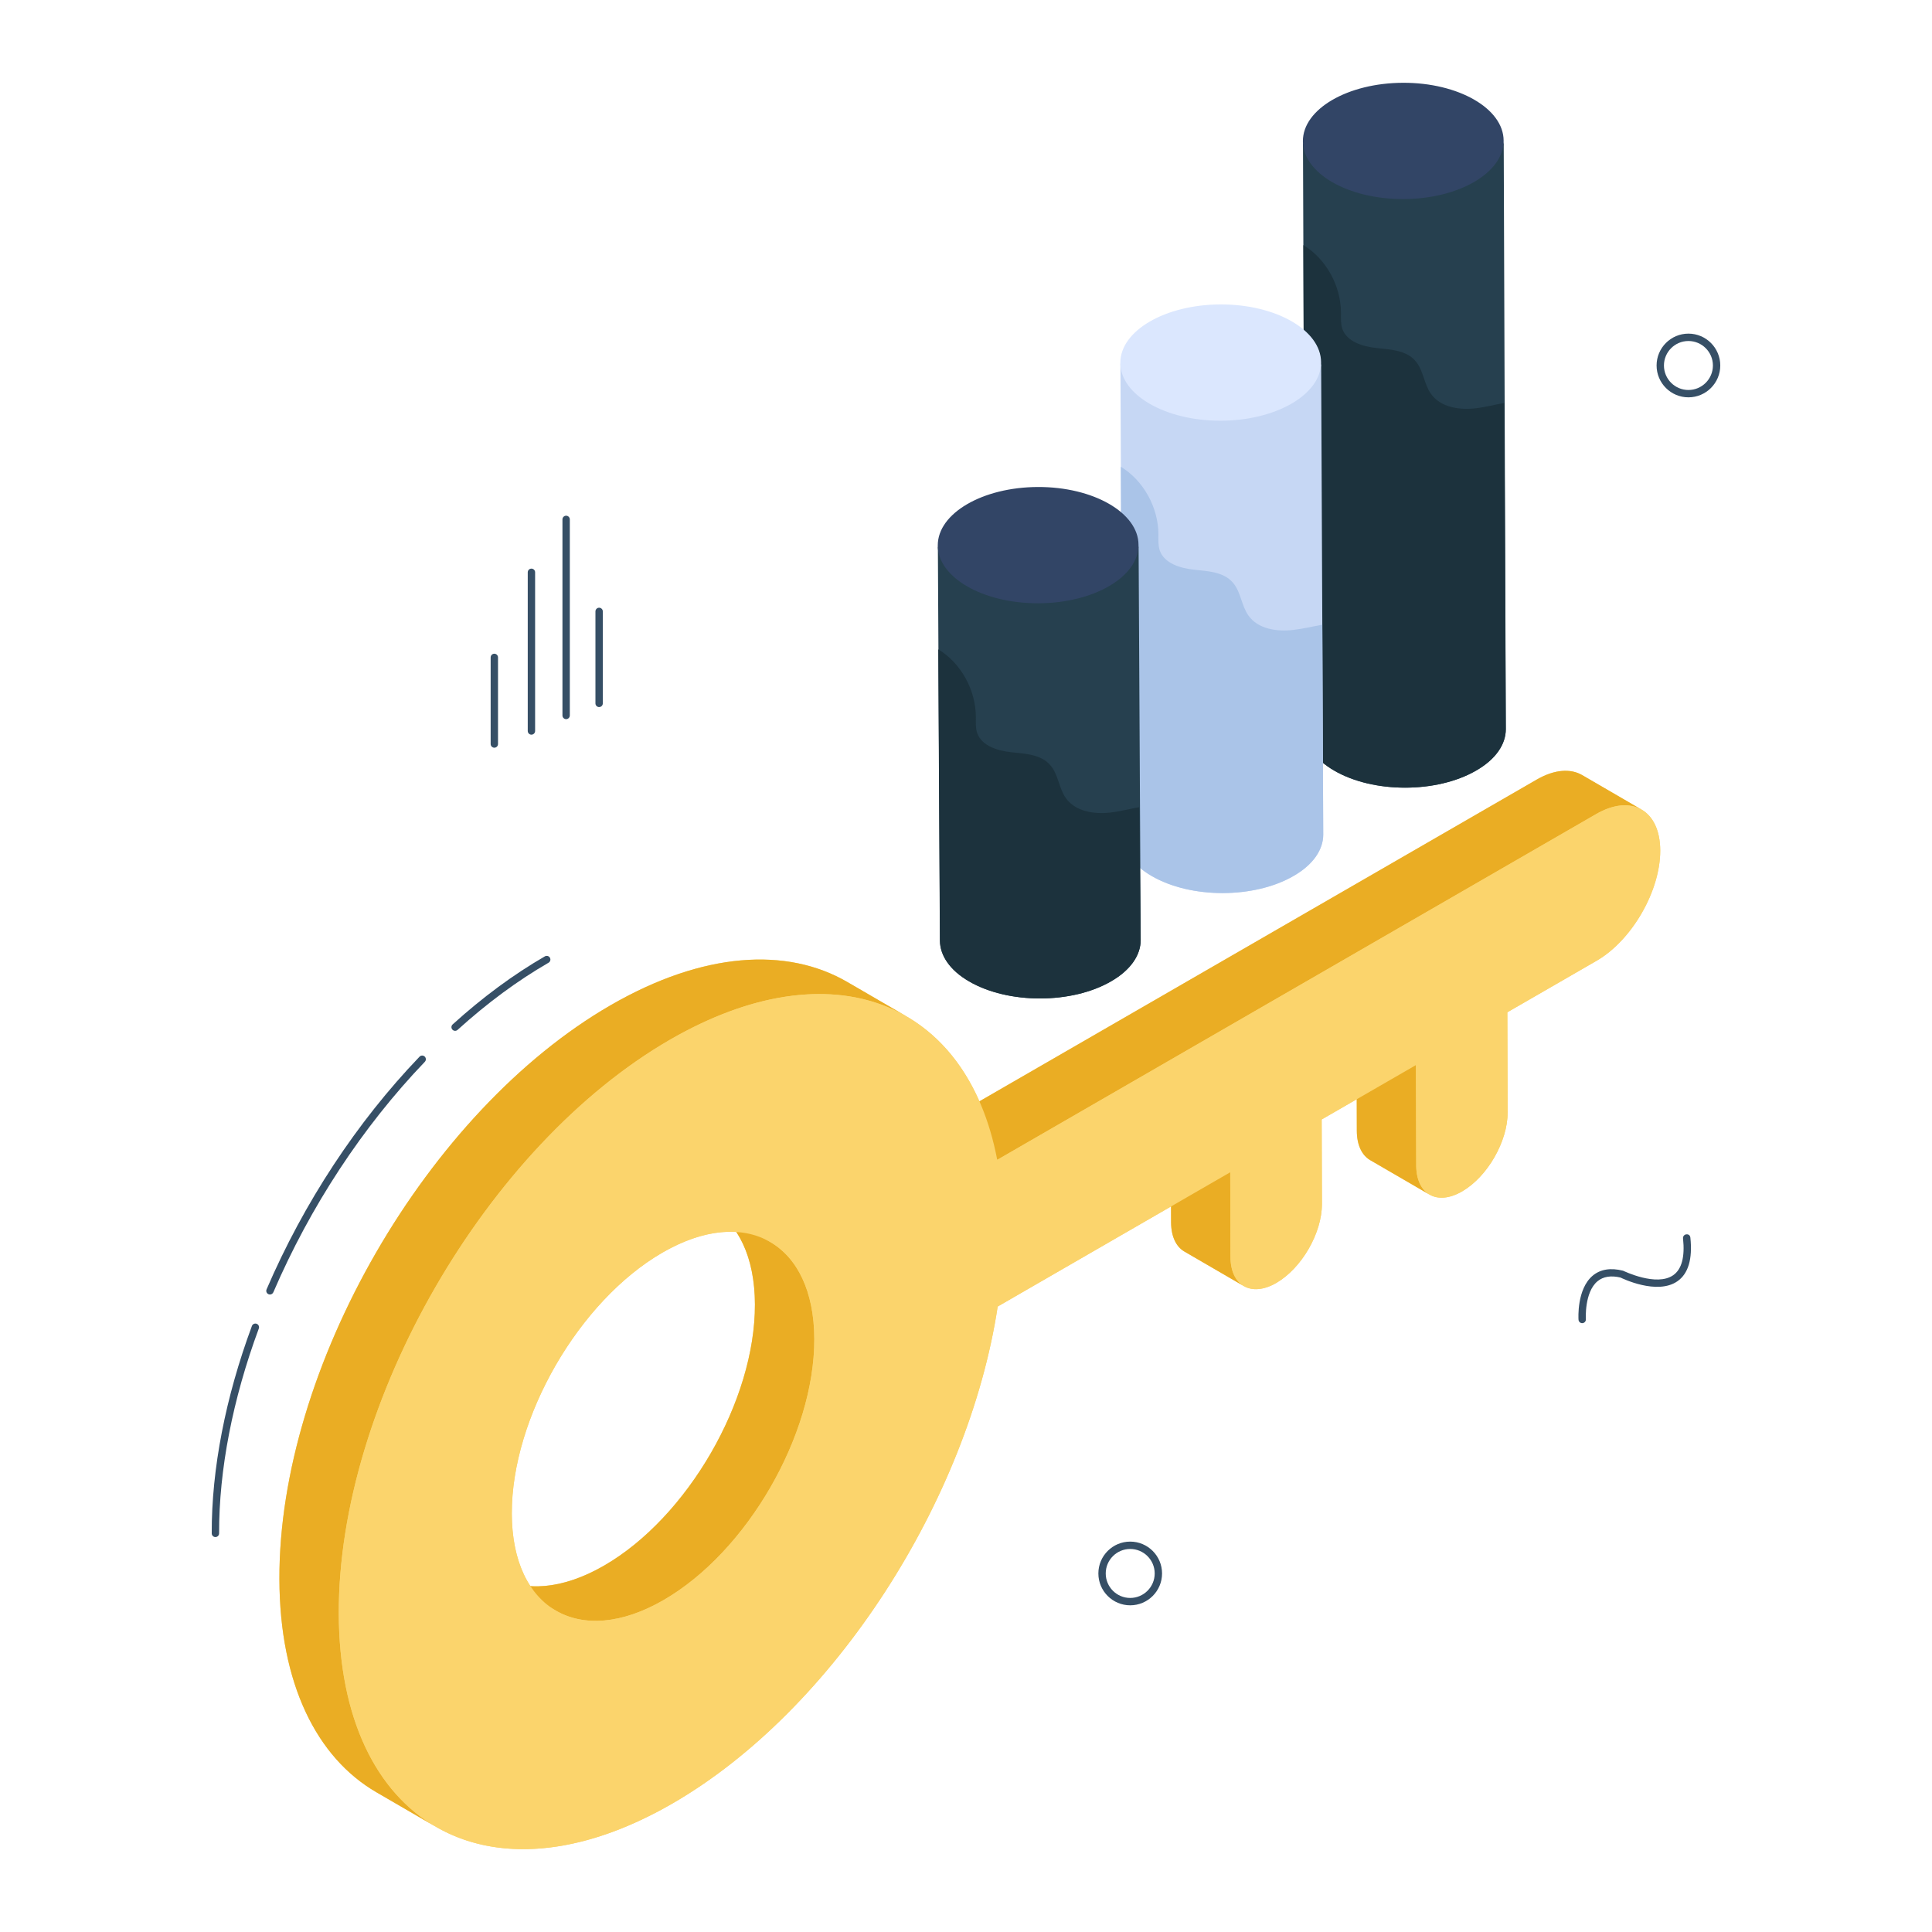
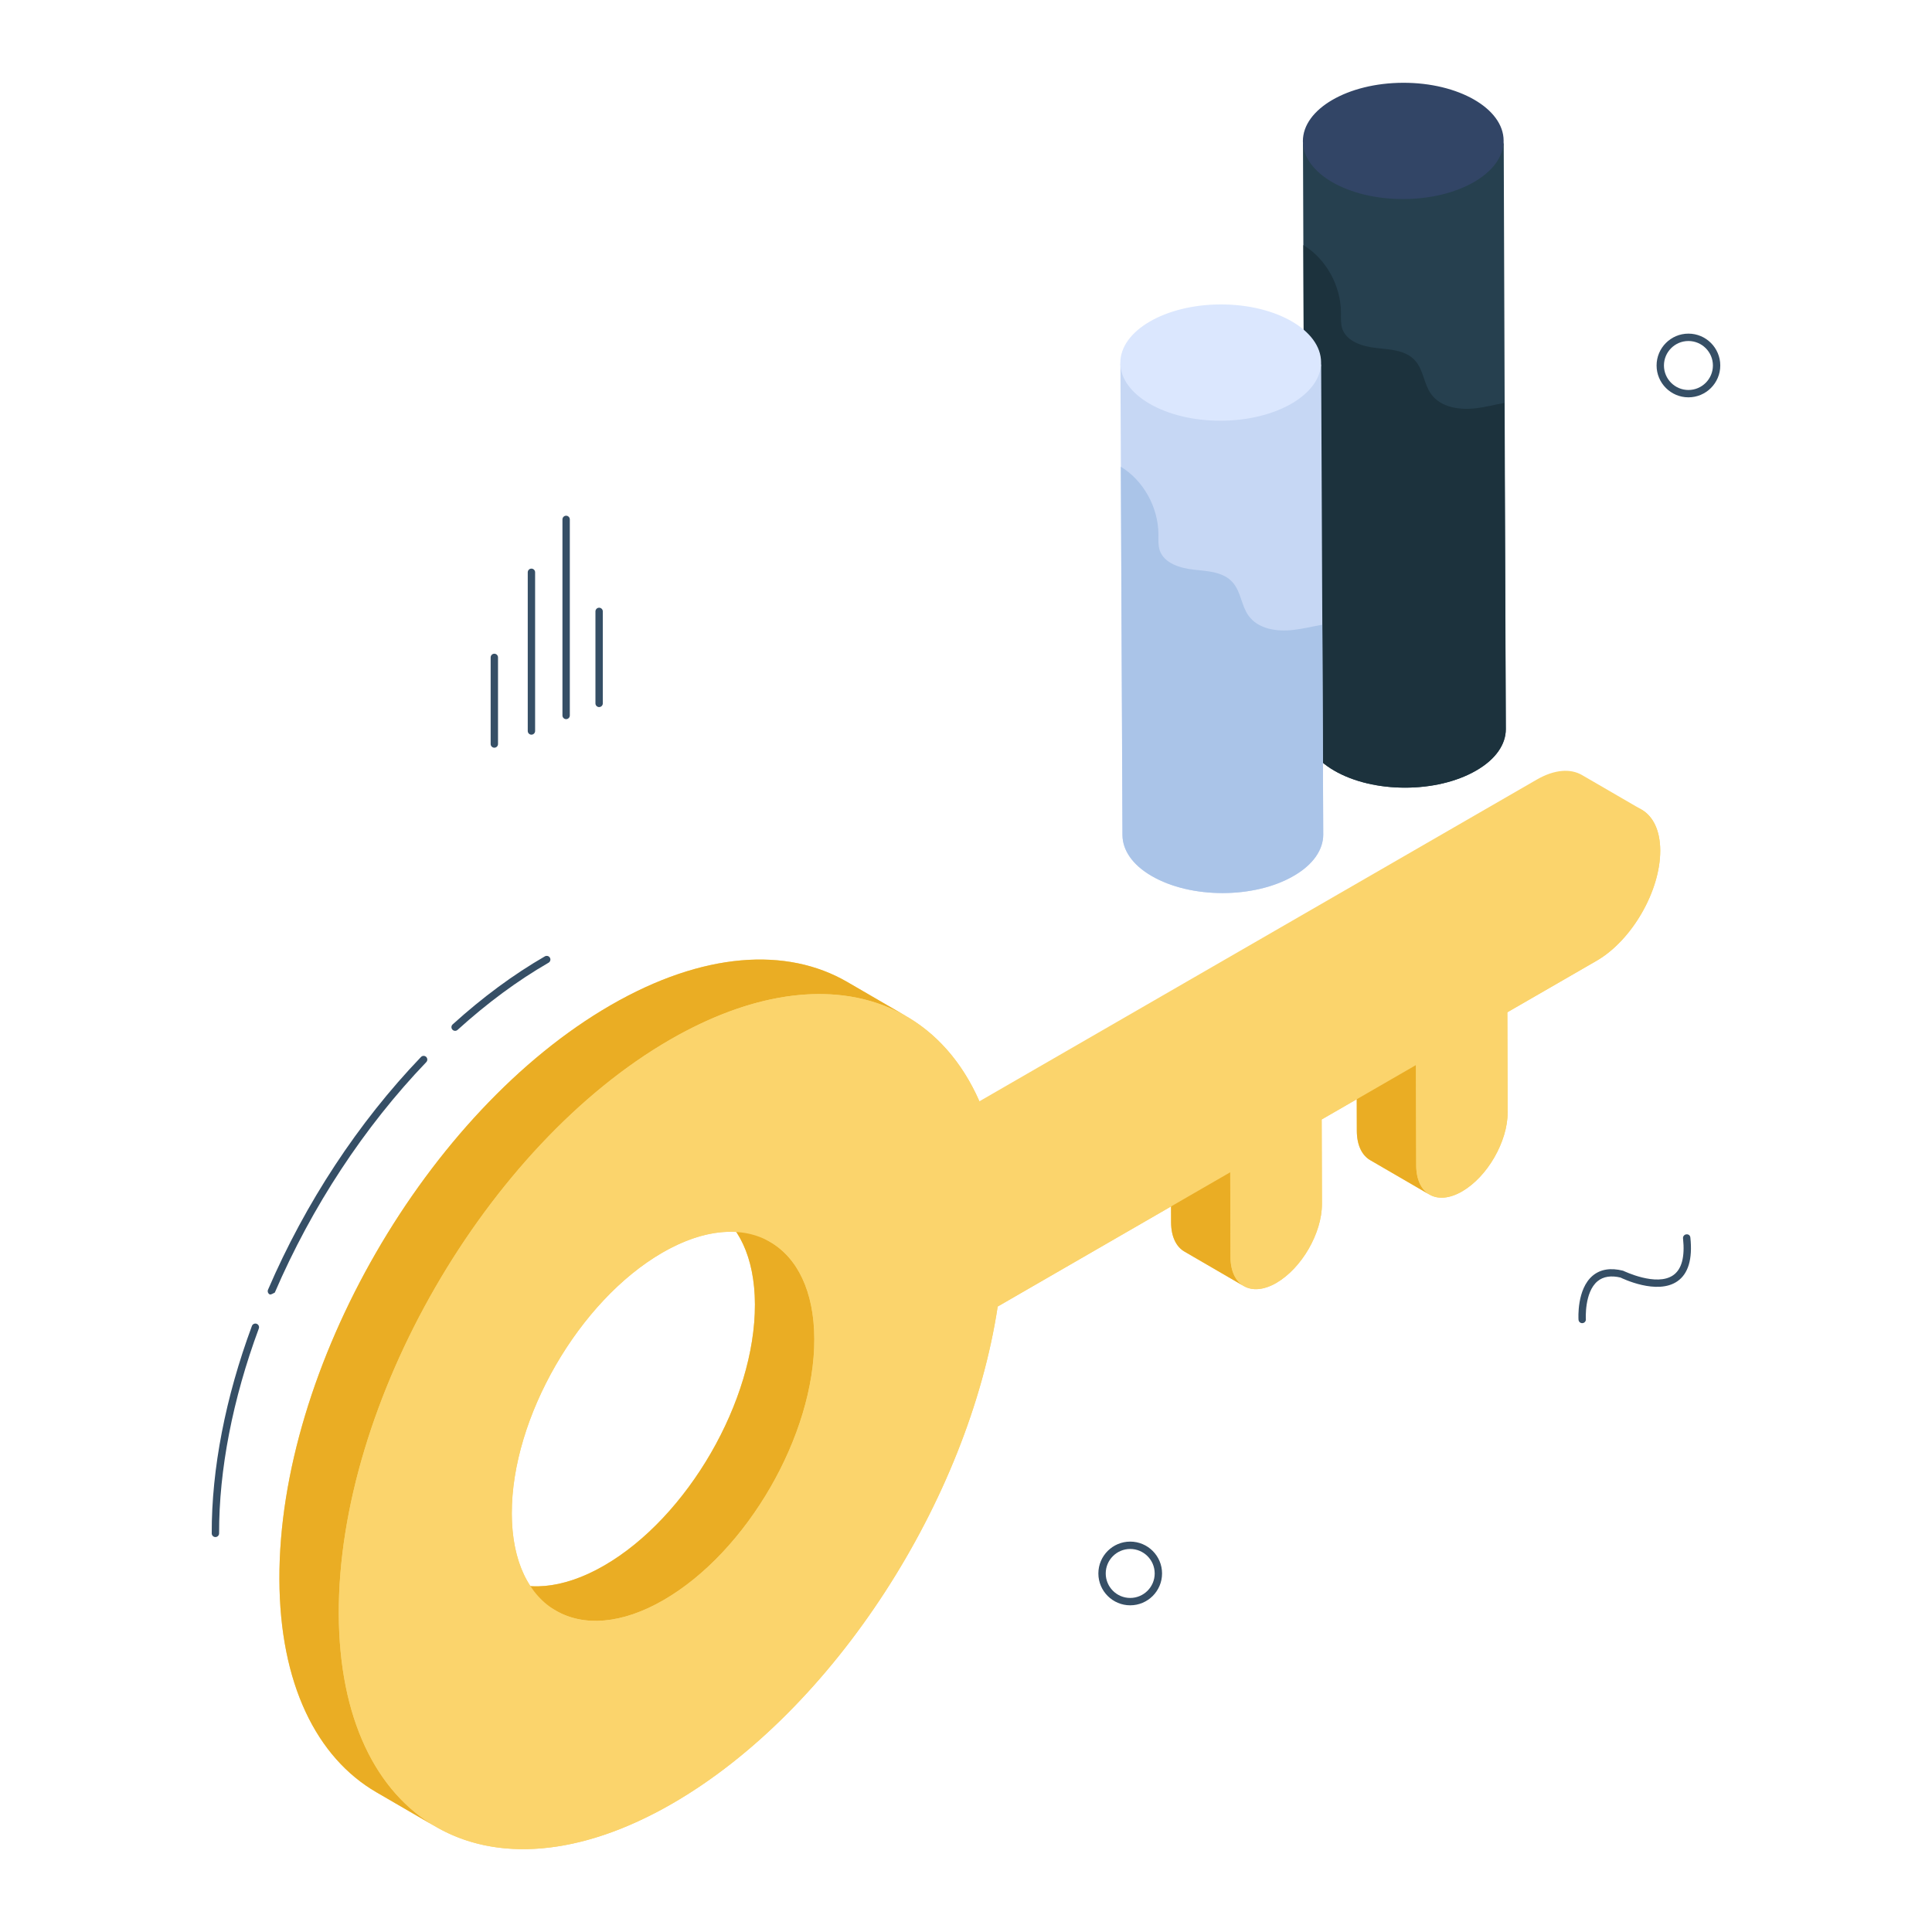
<svg xmlns="http://www.w3.org/2000/svg" xml:space="preserve" id="keyword-ranking" x="0" y="0" enable-background="new 0 0 105 105" version="1.1" viewBox="0 0 105 105">
  <g>
    <g>
      <g>
        <g>
          <g>
            <path fill="#364f66" d="M32.561,38.428c-0.11,0-0.2-0.09-0.2-0.2v-5       c0-0.11,0.09-0.2,0.2-0.2s0.2,0.09,0.2,0.2v5       C32.761,38.338,32.671,38.428,32.561,38.428z" />
          </g>
          <g>
            <path fill="#364f66" d="M30.768,39.084c-0.11,0-0.2-0.09-0.2-0.2v-10.656       c0-0.11,0.09-0.2,0.2-0.2s0.2,0.09,0.2,0.2v10.656       C30.968,38.994,30.878,39.084,30.768,39.084z" />
          </g>
          <g>
            <path fill="#364f66" d="M28.882,39.928c-0.11,0-0.2-0.09-0.2-0.2v-8.625       c0-0.11,0.09-0.2,0.2-0.2s0.2,0.09,0.2,0.2v8.625       C29.082,39.838,28.992,39.928,28.882,39.928z" />
          </g>
          <g>
            <path fill="#364f66" d="M26.866,40.636c-0.11,0-0.2-0.09-0.2-0.2v-4.708       c0-0.11,0.09-0.2,0.2-0.2s0.2,0.09,0.2,0.2v4.708       C27.066,40.546,26.977,40.636,26.866,40.636z" />
          </g>
        </g>
        <g>
          <path fill="#364f66" d="M85.988,71.911c-0.104,0-0.192-0.081-0.199-0.187      c-0.005-0.068-0.1-1.667,0.774-2.397c0.416-0.346,0.969-0.437,1.646-0.267      c0.058,0.024,1.82,0.88,2.727,0.244c0.461-0.321,0.641-0.994,0.533-2      c-0.012-0.11,0.068-0.208,0.178-0.22c0.135-0.013,0.209,0.068,0.221,0.178      c0.123,1.162-0.113,1.959-0.703,2.37c-1.105,0.771-3.011-0.16-3.093-0.2      c-0.507-0.122-0.939-0.059-1.251,0.201c-0.72,0.601-0.634,2.049-0.633,2.064      c0.008,0.11-0.076,0.206-0.187,0.213      C85.997,71.91,85.992,71.911,85.988,71.911z" />
        </g>
      </g>
    </g>
    <g>
      <path fill="#364f66" d="M61.424,87.245c-0.954,0-1.73-0.776-1.73-1.731    s0.776-1.731,1.73-1.731c0.955,0,1.731,0.776,1.731,1.731    S62.379,87.245,61.424,87.245z M61.424,84.183c-0.733,0-1.33,0.597-1.33,1.331    s0.597,1.331,1.33,1.331c0.734,0,1.331-0.597,1.331-1.331    S62.158,84.183,61.424,84.183z" />
    </g>
    <g>
      <path fill="#364f66" d="M91.762,21.594c-0.954,0-1.73-0.776-1.73-1.731    s0.776-1.731,1.73-1.731c0.955,0,1.731,0.776,1.731,1.731    S92.717,21.594,91.762,21.594z M91.762,18.533c-0.733,0-1.33,0.597-1.33,1.331    s0.597,1.331,1.33,1.331c0.734,0,1.331-0.597,1.331-1.331    S92.496,18.533,91.762,18.533z" />
    </g>
    <g>
      <g>
        <g>
          <g>
            <g>
              <g>
                <path fill="#fbd46c" d="M89.216,44.001l-3.227-1.873         c-0.629-0.371-1.503-0.316-2.469,0.241L53.228,59.854         c-0.941-2.144-2.356-3.734-4.126-4.709c0.058,0.029,0.117,0.062,0.175,0.096         l-3.231-1.873c-3.285-1.911-7.835-1.64-12.856,1.261         c-9.98,5.758-18.036,19.722-18.006,31.187         c0.017,5.695,2.027,9.705,5.271,11.586l3.035,1.761         c0.029,0.017,0.058,0.037,0.087,0.05c3.293,1.982,7.885,1.736,12.961-1.191         c8.789-5.075,16.095-16.52,17.686-27.016l9.417-5.437l0.004,0.858         c0.004,0.783,0.279,1.332,0.724,1.59l3.16,1.836         c0.008,0.004,0.016,0.008,0.025,0.017c0.017,0.008,0.029,0.017,0.046,0.025         c0.454,0.262,1.078,0.229,1.769-0.171c0.683-0.4,1.303-1.074,1.753-1.849         c0.45-0.783,0.724-1.653,0.724-2.44l-0.017-4.596l1.907-1.099         l0.004,1.715c0.004,0.783,0.279,1.332,0.724,1.595l3.164,1.836l0.062,0.033         c0.45,0.266,1.074,0.233,1.769-0.167c0.687-0.4,1.307-1.074,1.753-1.849         c0.45-0.779,0.725-1.653,0.725-2.44l-0.017-5.45l4.85-2.798         c1.915-1.107,3.464-3.789,3.46-5.991         C90.227,45.129,89.84,44.359,89.216,44.001z M32.832,85.084         c-1.453,0.841-2.819,1.195-4.005,1.12c-0.641-0.974-1.007-2.306-1.012-3.943         c-0.017-5.217,3.651-11.566,8.193-14.189c1.453-0.837,2.819-1.195,4.005-1.12         c0.641,0.97,1.012,2.302,1.016,3.943         C41.042,76.112,37.374,82.461,32.832,85.084z" />
              </g>
            </g>
          </g>
          <g>
            <g>
              <g>
                <path fill="#eaad24" d="M76.969,63.334l-0.015-5.449l-3.228-1.876l0.015,5.449         c0.002,0.782,0.279,1.333,0.725,1.592l3.228,1.876         C77.248,64.667,76.971,64.116,76.969,63.334z" />
              </g>
              <g>
-                 <path fill="#eaad24" d="M85.99,42.125c-0.631-0.367-1.505-0.315-2.47,0.241         L50.971,61.159l3.228,1.876l32.549-18.792         c0.964-0.557,1.839-0.608,2.47-0.241L85.99,42.125z" />
-               </g>
+                 </g>
              <g>
                <path fill="#eaad24" d="M66.874,68.306l-0.013-4.594l-3.228-1.876l0.013,4.594         c0.002,0.781,0.279,1.331,0.725,1.59l3.228,1.876         C67.153,69.637,66.876,69.087,66.874,68.306z" />
              </g>
              <g>
                <path fill="#eaad24" d="M41.859,67.499l-3.228-1.876         c1.475,0.857,2.39,2.68,2.397,5.272c0.015,5.217-3.652,11.568-8.195,14.191         c-2.285,1.319-4.354,1.442-5.848,0.573l3.228,1.876         c1.494,0.868,3.564,0.746,5.848-0.573         c4.543-2.623,8.21-8.974,8.195-14.191         C44.248,70.179,43.334,68.356,41.859,67.499z" />
              </g>
              <g>
                <path fill="#eaad24" d="M33.191,54.628c-9.979,5.761-18.038,19.724-18.006,31.187         c0.016,5.697,2.027,9.705,5.27,11.59l3.228,1.876         c-3.243-1.885-5.254-5.893-5.27-11.59         c-0.033-11.463,8.027-25.426,18.006-31.187         c5.022-2.899,9.572-3.169,12.857-1.26l-3.228-1.876         C42.763,51.459,38.213,51.729,33.191,54.628z" />
              </g>
            </g>
            <g>
              <g>
                <path fill="#fbd46c" d="M86.748,44.242c1.917-1.107,3.477-0.217,3.483,1.985         c0.006,2.202-1.544,4.884-3.46,5.99L81.922,55.017l0.015,5.449         c0.002,0.788-0.275,1.661-0.723,2.439c-0.445,0.774-1.066,1.451-1.755,1.848         c-1.372,0.792-2.486,0.154-2.491-1.419l-0.015-5.449l-5.122,2.957         l0.013,4.594c0.002,0.788-0.272,1.659-0.723,2.439         c-0.448,0.776-1.069,1.452-1.755,1.848c-1.371,0.792-2.489,0.155-2.493-1.418         l-0.013-4.594l-12.64,7.297c-1.589,10.493-8.894,21.937-17.685,27.012         c-9.979,5.761-18.091,1.135-18.124-10.331         c-0.032-11.463,8.027-25.426,18.006-31.187         c8.79-5.075,16.137-2.093,17.78,6.531L86.748,44.242z M36.061,86.962         c4.543-2.623,8.21-8.974,8.195-14.191         c-0.015-5.217-3.706-7.32-8.249-4.697         c-4.54,2.621-8.207,8.972-8.192,14.189         C27.83,87.48,31.521,89.583,36.061,86.962" />
              </g>
            </g>
          </g>
        </g>
        <g>
          <g>
            <g>
              <g>
                <g>
                  <path fill="#26404f" d="M70.814,7.674l0.115,31.989          c0.002,0.805,0.53,1.608,1.581,2.219          c2.127,1.236,5.58,1.232,7.715,0c1.077-0.622,1.615-1.436,1.613-2.25          l-0.115-31.989c0.002,0.813-1.273-0.229-2.351,0.392          c-2.134,1.232-3.329,1.174-5.456-0.062          C72.864,7.363,70.816,8.479,70.814,7.674z" />
                </g>
              </g>
              <g>
                <g>
                  <path fill="#1c323d" d="M70.835,13.32l0.089,26.346          c0.01,0.804,0.536,1.607,1.587,2.212c2.123,1.24,5.575,1.24,7.708,0          c1.081-0.615,1.617-1.438,1.617-2.252l-0.079-17.726          c-0.516,0.089-1.022,0.228-1.548,0.288          c-0.893,0.109-1.924-0.05-2.44-0.784          c-0.387-0.546-0.407-1.3-0.853-1.796          c-0.496-0.575-1.349-0.615-2.103-0.694          c-0.744-0.079-1.617-0.337-1.865-1.052          c-0.089-0.278-0.069-0.585-0.069-0.883          C72.869,15.523,72.065,14.064,70.835,13.32z" />
                </g>
              </g>
              <g>
                <g>
                  <ellipse cx="76.264" cy="7.659" fill="#324566" rx="5.455" ry="3.16" transform="rotate(-.164 76.265 7.66)" />
                </g>
              </g>
            </g>
          </g>
          <g>
            <g>
              <g>
                <g>
                  <path fill="#c6d7f4" d="M60.892,19.72l0.115,25.671          c0.002,0.805,0.53,1.608,1.581,2.219c2.127,1.236,5.58,1.232,7.715,0          c1.077-0.622,1.615-1.437,1.613-2.25l-0.115-25.671          c0.002,0.813-1.273-0.229-2.351,0.392          c-2.134,1.232-3.329,1.174-5.456-0.062          C62.943,19.409,60.895,20.525,60.892,19.72z" />
                </g>
              </g>
              <g>
                <g>
                  <path fill="#aac4e8" d="M60.914,25.367l0.089,20.028          c0.01,0.804,0.536,1.607,1.587,2.212c2.123,1.24,5.575,1.24,7.708,0          c1.081-0.615,1.617-1.438,1.617-2.252l-0.051-11.401          c-0.516,0.089-1.05,0.222-1.576,0.281          c-0.893,0.109-1.924-0.05-2.44-0.784          c-0.387-0.546-0.407-1.3-0.853-1.796          c-0.496-0.575-1.349-0.615-2.103-0.694          c-0.744-0.079-1.617-0.337-1.865-1.052          c-0.089-0.278-0.069-0.585-0.069-0.883          C62.947,27.569,62.144,26.111,60.914,25.367z" />
                </g>
              </g>
              <g>
                <g>
                  <ellipse cx="66.343" cy="19.705" fill="#dbe7fe" rx="5.455" ry="3.16" transform="rotate(-.164 66.343 19.707)" />
                </g>
              </g>
            </g>
          </g>
          <g>
            <g>
              <g>
                <g>
-                   <path fill="#26404f" d="M50.971,29.642l0.115,21.477          c0.002,0.805,0.53,1.608,1.581,2.219          c2.127,1.236,5.58,1.232,7.715,0          c1.077-0.622,1.615-1.436,1.613-2.25l-0.115-21.477          c0.002,0.813-1.273-0.229-2.351,0.392          c-2.134,1.232-3.329,1.174-5.456-0.062          C53.021,29.331,50.973,30.447,50.971,29.642z" />
-                 </g>
+                   </g>
              </g>
              <g>
                <g>
-                   <path fill="#1c323d" d="M50.992,35.289l0.089,15.834          c0.01,0.804,0.536,1.607,1.587,2.212c2.123,1.24,5.575,1.24,7.708,0          c1.081-0.615,1.617-1.438,1.617-2.252l-0.079-7.214          c-0.516,0.089-1.022,0.228-1.548,0.288          c-0.893,0.109-1.924-0.05-2.44-0.784          c-0.387-0.546-0.407-1.3-0.853-1.796          c-0.496-0.575-1.349-0.615-2.103-0.694c-0.744-0.079-1.617-0.337-1.865-1.052          c-0.089-0.278-0.069-0.585-0.069-0.883          C53.026,37.491,52.222,36.033,50.992,35.289z" />
-                 </g>
+                   </g>
              </g>
              <g>
                <g>
-                   <ellipse cx="56.421" cy="29.627" fill="#324566" rx="5.455" ry="3.16" transform="rotate(-.164 56.421 29.628)" />
-                 </g>
+                   </g>
              </g>
            </g>
          </g>
        </g>
      </g>
      <g>
        <g>
          <path fill="#364f66" d="M11.707,83.536c-0.11,0-0.199-0.089-0.2-0.2      c-0.01-3.495,0.746-7.394,2.184-11.273c0.038-0.105,0.158-0.156,0.257-0.118      c0.104,0.039,0.156,0.153,0.118,0.257c-1.421,3.835-2.168,7.686-2.158,11.133      c0,0.11-0.089,0.2-0.199,0.201C11.707,83.536,11.707,83.536,11.707,83.536z" />
        </g>
        <g>
-           <path fill="#364f66" d="M14.671,70.354c-0.026,0-0.054-0.005-0.079-0.017      c-0.102-0.043-0.148-0.161-0.104-0.263c2.03-4.717,4.904-9.089,8.312-12.645      c0.075-0.08,0.202-0.083,0.283-0.006c0.079,0.077,0.082,0.203,0.006,0.283      c-3.374,3.521-6.222,7.853-8.233,12.526      C14.822,70.308,14.748,70.354,14.671,70.354z" />
+           <path fill="#364f66" d="M14.671,70.354c-0.102-0.043-0.148-0.161-0.104-0.263c2.03-4.717,4.904-9.089,8.312-12.645      c0.075-0.08,0.202-0.083,0.283-0.006c0.079,0.077,0.082,0.203,0.006,0.283      c-3.374,3.521-6.222,7.853-8.233,12.526      C14.822,70.308,14.748,70.354,14.671,70.354z" />
        </g>
        <g>
          <path fill="#364f66" d="M24.734,56.023c-0.055,0-0.108-0.022-0.148-0.066      c-0.074-0.082-0.067-0.208,0.014-0.282c1.622-1.471,3.309-2.715,5.014-3.7      c0.097-0.053,0.218-0.021,0.272,0.073c0.056,0.096,0.022,0.218-0.073,0.273      c-1.68,0.97-3.343,2.198-4.943,3.649      C24.83,56.006,24.782,56.023,24.734,56.023z" />
        </g>
      </g>
    </g>
  </g>
</svg>